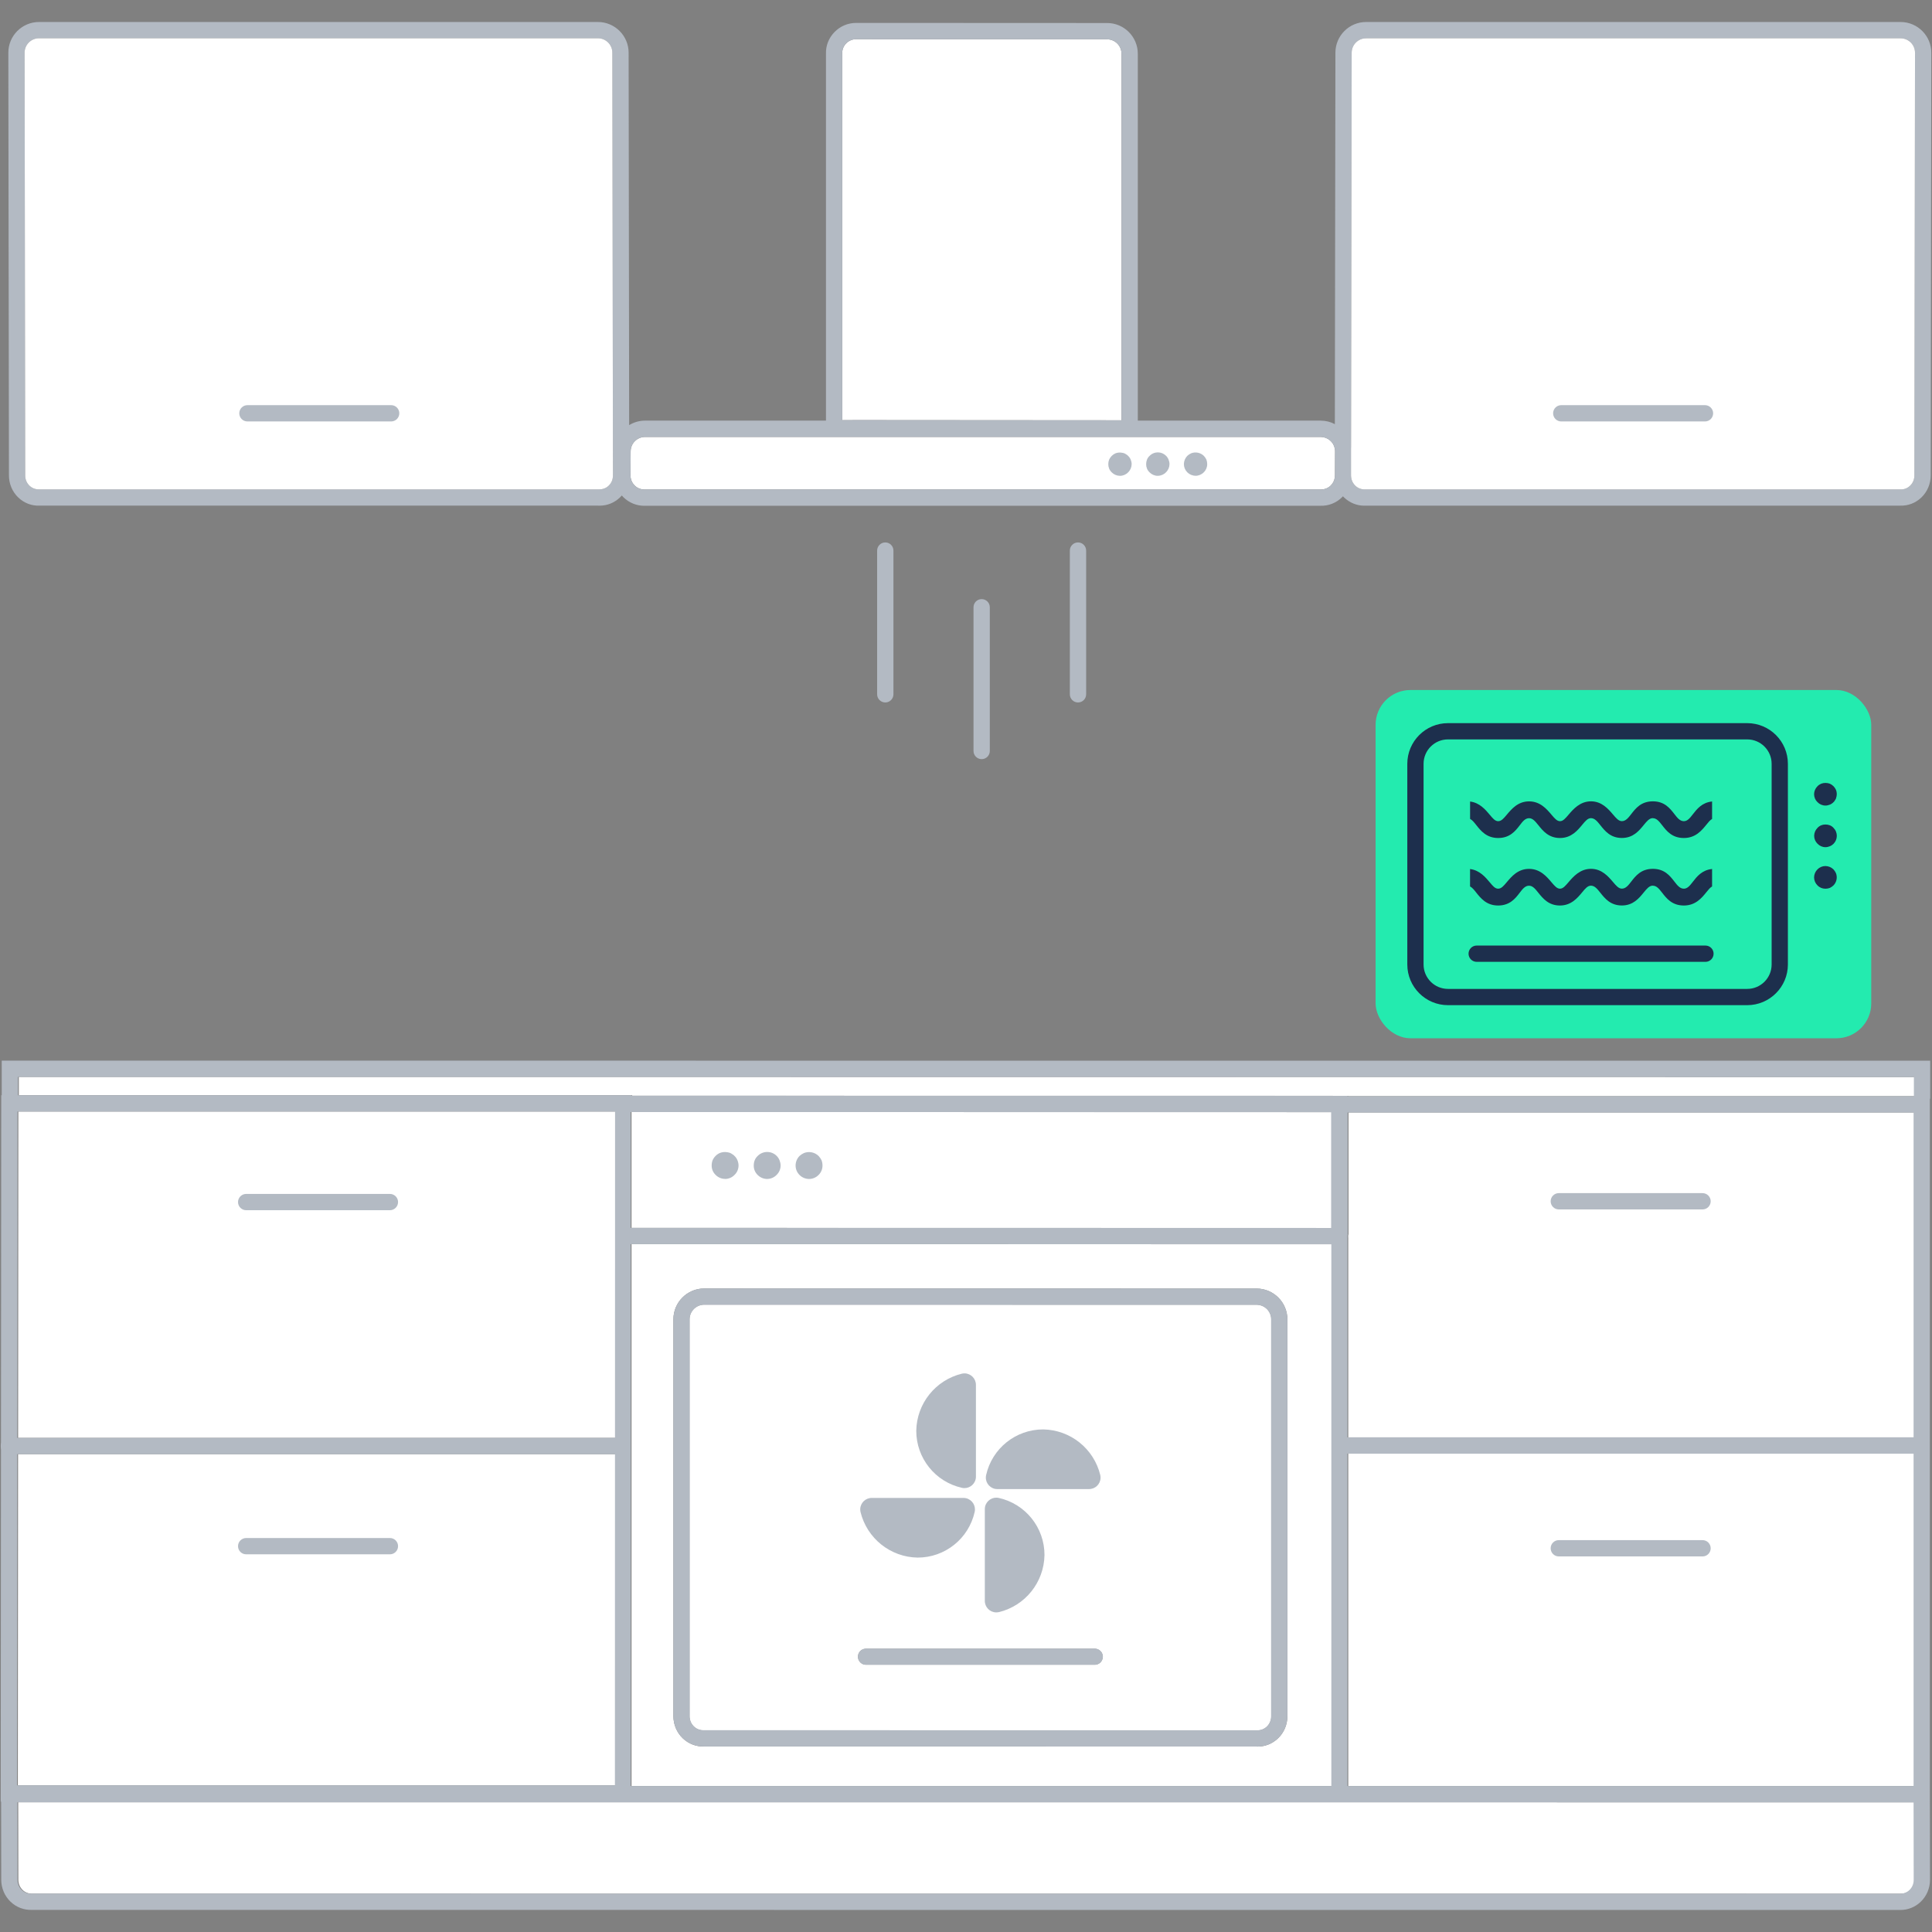
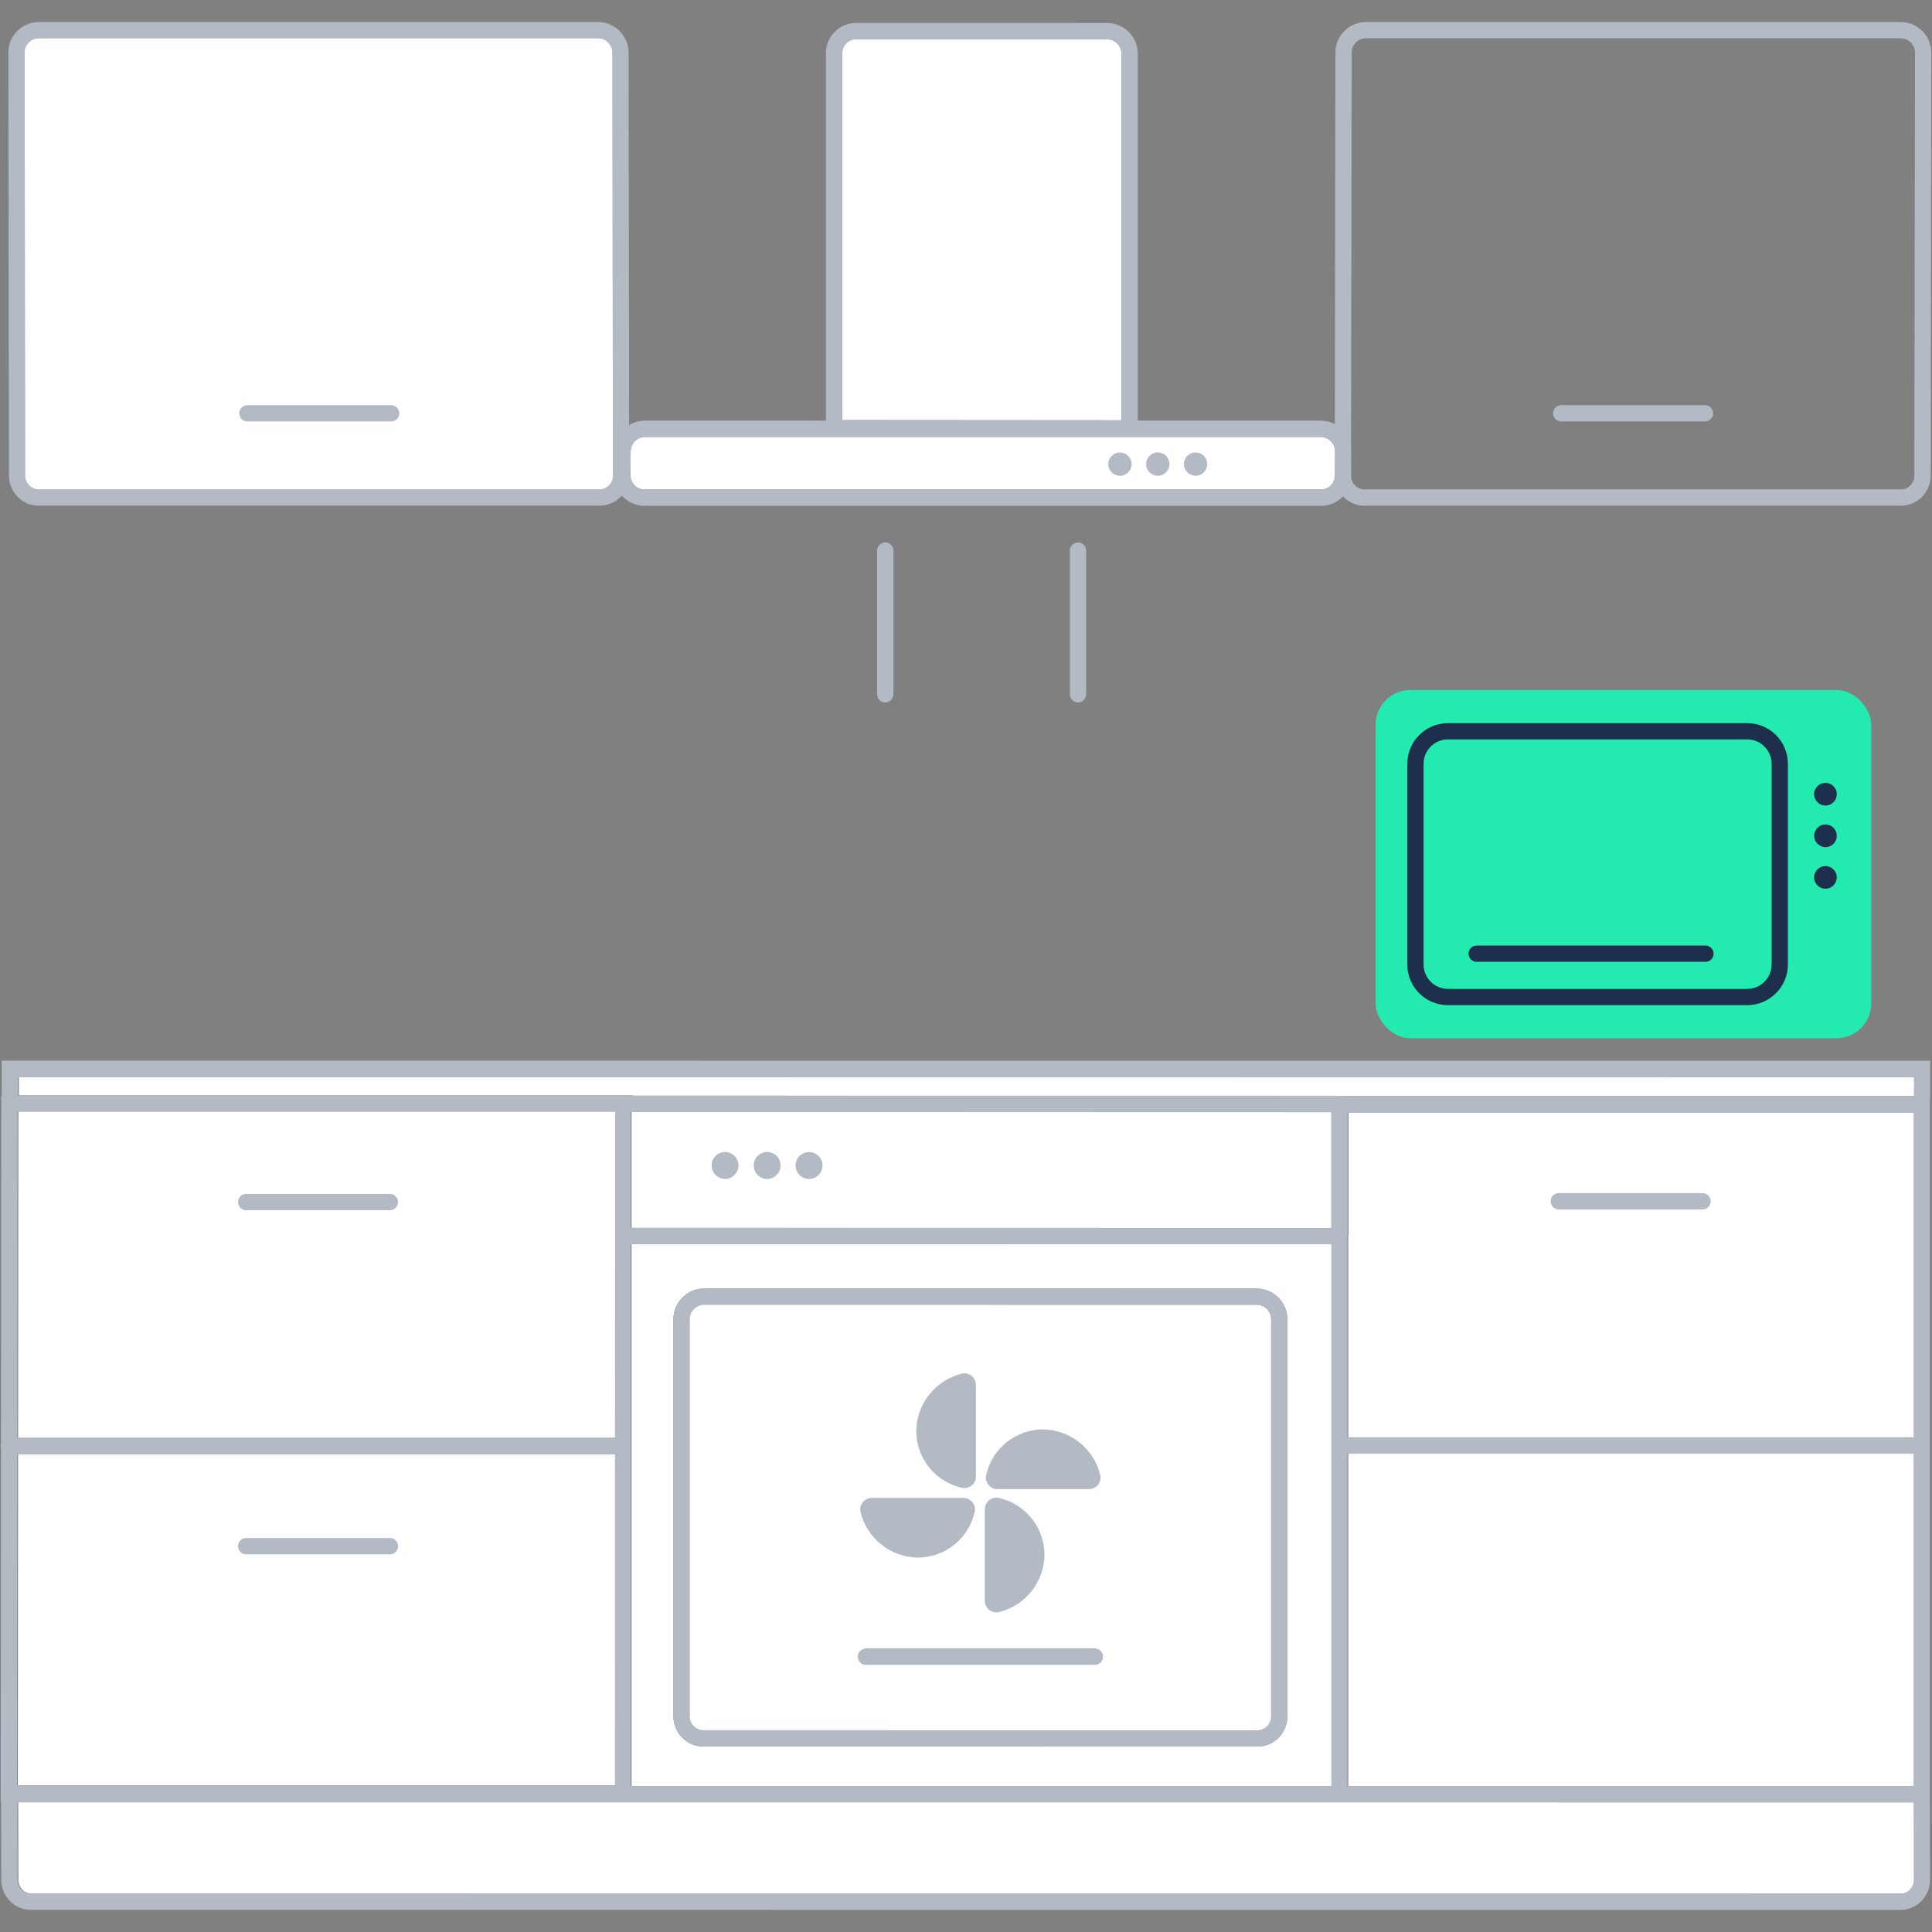
<svg xmlns="http://www.w3.org/2000/svg" id="Calque_18" viewBox="0 0 512 512">
  <rect x="0" y="0" width="512" height="512" fill="#808080" stroke="none" />
  <polygon points="507.42 285.42 507.42 290.49 357.3 290.49 357.3 290.4 167.54 290.38 167.54 290.26 4.99 290.26 4.99 285.39 507.42 285.42" style="fill:#fff;" />
  <path d="m297.21,14.24v97.14l-70.3-.05-3.71.02V14.15c-.03-.99.34-1.93,1.03-2.64.71-.73,1.67-1.13,2.69-1.13l66.49.04c2.1,0,3.8,1.71,3.8,3.82Z" style="fill:#fff;" />
  <g>
    <path d="m353.81,119.58l-.03,6.42c0,.16-.01.32-.04.47v.02c-.1.83-.48,1.6-1.09,2.19-.71.7-1.65,1.04-2.66,1.04h-179.11c-1.04.01-1.95-.34-2.66-1.04-.73-.71-1.13-1.66-1.13-2.67l.04-6.41c0-2.1,1.72-3.81,3.84-3.81h179c1.88,0,3.45,1.34,3.77,3.1h0c.05.23.07.45.07.69Z" style="fill:#fff;" />
    <path d="m358.05,118.55v7.48c-.01.15,0,.3.02.45.02-.15.02-.32.02-.47l.03-6.41c0-.36-.02-.7-.07-1.05Z" style="fill:#b3bac3;" />
    <path d="m503.68,5.83h-141.65c-4.48,0-8.13,3.65-8.13,8.12l-.15,98.45c-1.13-.6-2.42-.93-3.78-.93h-48.44V14.24c0-4.49-3.65-8.14-8.12-8.14l-66.49-.03c-2.2,0-4.25.86-5.77,2.43-1.52,1.55-2.32,3.59-2.26,5.7v97.27h-47.92c-1.55,0-3,.43-4.24,1.19l-.14-98.7c0-4.48-3.65-8.13-8.13-8.13H10.34c-4.49,0-8.13,3.65-8.13,8.13l.16,112.06c0,2.2.9,4.31,2.47,5.82,1.55,1.48,3.56,2.26,5.71,2.16h147.98c.12.01.23.01.35.01,2.03,0,3.93-.76,5.4-2.17.18-.17.35-.34.51-.53.12.16.27.31.42.46,1.5,1.47,3.48,2.27,5.52,2.27.07,0,.14,0,.2-.01h178.98c2.18.07,4.21-.75,5.75-2.26.08-.08.17-.17.23-.25.1.11.2.22.31.32,1.48,1.41,3.39,2.17,5.33,2.17.11,0,.22,0,.33-.01h141.61c2.17.08,4.16-.68,5.71-2.16,1.57-1.51,2.47-3.62,2.47-5.81l.16-112.07c0-4.48-3.65-8.13-8.13-8.13Zm-342.38,122.89c-.7.67-1.61,1-2.68.97H10.41c-.96.04-1.89-.3-2.59-.97-.73-.7-1.14-1.66-1.14-2.7l-.16-112.06c0-2.11,1.71-3.82,3.82-3.82h148.12c2.1,0,3.82,1.71,3.82,3.82l.16,112.06c0,1.04-.4,2-1.14,2.7Zm346.03-2.7c0,1.04-.4,2-1.14,2.7-.7.67-1.6,1.03-2.58.97h-141.84c-.97.04-1.89-.3-2.59-.97-.62-.59-1.01-1.37-1.11-2.22v-.02c-.02-.15-.03-.3-.03-.45v-7.48s.01,0,.01,0l.16-104.58c0-2.11,1.71-3.82,3.82-3.82h141.65c2.1,0,3.82,1.71,3.82,3.81l-.17,112.07ZM223.2,14.15c-.03-.99.34-1.93,1.03-2.64.71-.73,1.67-1.13,2.69-1.13l66.49.04c2.1,0,3.8,1.71,3.8,3.82v97.14l-70.3-.05-3.71.02V14.15Zm129.45,114.53c-.71.7-1.65,1.04-2.66,1.04h-179.11c-1.04.01-1.95-.34-2.66-1.04-.73-.71-1.13-1.66-1.13-2.67l.04-6.41c0-2.1,1.72-3.81,3.84-3.81h179c1.88,0,3.45,1.34,3.77,3.1h0c.05.23.07.45.07.69l-.03,6.42c0,.16-.01.32-.04.47v.02c-.1.83-.48,1.6-1.09,2.19Z" style="fill:#b3bac3;" />
  </g>
  <path id="Tracé_978" d="m296.81,126.1c.82,0,1.6-.34,2.16-.93.59-.57.92-1.35.93-2.16,0-.41-.09-.82-.25-1.2-.15-.38-.38-.71-.68-.99-.13-.16-.28-.28-.46-.37-.16-.12-.34-.22-.53-.31-.19-.07-.39-.12-.59-.15-.6-.12-1.22-.07-1.79.15-.74.33-1.34.93-1.67,1.67-.15.38-.22.79-.22,1.2-.01.82.31,1.6.9,2.16.58.59,1.36.92,2.19.93Z" style="fill:#b3bac3;" />
  <path id="Tracé_979" d="m306.84,126.09c.82,0,1.6-.34,2.16-.93.59-.57.92-1.35.93-2.16,0-.41-.09-.82-.25-1.2-.63-1.57-2.42-2.33-3.99-1.69-.4.16-.75.4-1.05.71-.3.27-.53.61-.68.99-.15.38-.22.79-.22,1.2-.01.82.31,1.6.9,2.16.58.59,1.36.93,2.19.93Z" style="fill:#b3bac3;" />
  <path id="Tracé_980" d="m316.83,126.09c.83,0,1.62-.34,2.19-.93.58-.57.91-1.35.9-2.16,0-.41-.07-.82-.21-1.2-.17-.36-.4-.7-.68-.99-.89-.87-2.21-1.14-3.37-.68-.38.17-.72.4-1.02.68-.57.59-.89,1.37-.9,2.19,0,.81.33,1.59.9,2.16.58.58,1.37.92,2.19.92Z" style="fill:#b3bac3;" />
  <path d="m285.68,186.16c-1.19,0-2.16-.97-2.16-2.16v-38.09c0-1.19.96-2.16,2.16-2.16s2.16.97,2.16,2.16v38.09c0,1.19-.96,2.16-2.16,2.16Z" style="fill:#b3bac3;" />
  <path d="m234.61,186.16c-1.19,0-2.16-.97-2.16-2.16v-38.09c0-1.19.97-2.16,2.16-2.16s2.16.97,2.16,2.16v38.09c0,1.19-.97,2.16-2.16,2.16Z" style="fill:#b3bac3;" />
-   <path d="m260.15,201.18c-1.19,0-2.16-.97-2.16-2.16v-38.09c0-1.19.97-2.16,2.16-2.16s2.16.97,2.16,2.16v38.09c0,1.19-.97,2.16-2.16,2.16Z" style="fill:#b3bac3;" />
  <polygon points="352.99 294.73 352.99 325.43 167.53 325.4 167.36 325.4 167.36 294.7 167.54 294.7 352.99 294.73" style="fill:#fff;" />
  <path d="m333.01,345.8l-146.39-.02c-2.12,0-3.85,1.72-3.85,3.85v105.18c0,1.05.41,2.02,1.15,2.73.7.67,1.65,1.01,2.61.98l146.57.02c.97.03,1.9-.31,2.61-.98.74-.71,1.15-1.68,1.15-2.73v-105.18c0-2.13-1.73-3.85-3.85-3.85Zm-42.89,95.4h-60.62c-1.19,0-2.16-.97-2.16-2.16s.97-2.15,2.16-2.15h60.62c1.2,0,2.16.96,2.16,2.15s-.96,2.16-2.16,2.16Z" style="fill:#fff;" />
  <path d="m352.99,329.74l-185.46-.02h-.17v143.61h185.68v-143.59h-.05Zm-11.82,125.09c0,2.2-.9,4.34-2.48,5.84-1.48,1.42-3.39,2.19-5.42,2.19-.1,0-.21,0-.31-.01l-146.34-.02c-2.06.09-4.12-.68-5.68-2.17-1.58-1.51-2.48-3.64-2.48-5.85v-105.18c0-4.5,3.66-8.17,8.16-8.17l146.39.02c4.5,0,8.16,3.67,8.16,8.17v105.18Z" style="fill:#fff;" />
  <g>
    <path d="m333.01,345.8l-146.39-.02c-2.12,0-3.85,1.72-3.85,3.85v105.18c0,1.05.41,2.02,1.15,2.73.7.67,1.65,1.01,2.61.98l146.57.02c.97.03,1.9-.31,2.61-.98.74-.71,1.15-1.68,1.15-2.73v-105.18c0-2.13-1.73-3.85-3.85-3.85Zm-42.89,95.4h-60.62c-1.19,0-2.16-.97-2.16-2.16s.97-2.15,2.16-2.15h60.62c1.2,0,2.16.96,2.16,2.15s-.96,2.16-2.16,2.16Z" style="fill:#fff;" />
    <path d="m333.01,341.48l-146.39-.02c-4.5,0-8.16,3.67-8.16,8.17v105.18c0,2.21.9,4.34,2.48,5.85,1.56,1.49,3.62,2.26,5.68,2.17l146.34.02c.1.01.21.01.31.01,2.03,0,3.94-.77,5.42-2.19,1.58-1.5,2.48-3.64,2.48-5.84v-105.18c0-4.5-3.66-8.17-8.16-8.17Zm3.85,113.35c0,1.05-.41,2.02-1.15,2.73-.71.67-1.64,1.01-2.61.98l-146.57-.02c-.96.03-1.91-.31-2.61-.98-.74-.71-1.15-1.68-1.15-2.73v-105.18c0-2.13,1.73-3.85,3.85-3.85l146.39.02c2.12,0,3.85,1.72,3.85,3.85v105.18Z" style="fill:#b3bac3;" />
  </g>
  <path d="m292.28,439.04c0,1.19-.96,2.16-2.16,2.16h-60.62c-1.19,0-2.16-.97-2.16-2.16s.97-2.15,2.16-2.15h60.62c1.2,0,2.16.96,2.16,2.15Z" style="fill:#b3bac3;" />
  <path d="m357.36,327.58c0,.17-.02.34-.06.5v-1.01c.04.16.06.33.06.51Z" style="fill:#b3bac3;" />
  <path id="Tracé_1005" d="m192.16,312.44h0c.94-.01,1.84-.4,2.49-1.07.68-.65,1.07-1.55,1.07-2.5,0-.48-.11-.95-.29-1.39-.17-.43-.44-.82-.78-1.14-.14-.18-.33-.33-.53-.43-.19-.14-.39-.26-.6-.36-.22-.08-.45-.14-.68-.18-.69-.14-1.41-.08-2.07.18-.86.38-1.54,1.07-1.92,1.92-.17.44-.25.92-.25,1.39-.02.94.36,1.84,1.03,2.49.66.68,1.58,1.07,2.53,1.07h0Z" style="fill:#b3bac3;" />
  <path id="Tracé_1006" d="m203.31,312.44h0c.94-.01,1.84-.4,2.49-1.07.68-.65,1.07-1.55,1.07-2.49,0-.48-.11-.95-.28-1.39-.73-1.81-2.79-2.68-4.6-1.95-.46.18-.87.46-1.21.81-.34.32-.61.71-.78,1.14-.17.44-.25.92-.25,1.39-.02.94.36,1.84,1.03,2.49.66.68,1.58,1.07,2.53,1.07h0Z" style="fill:#b3bac3;" />
  <path id="Tracé_1007" d="m214.41,312.44h0c.95,0,1.86-.39,2.53-1.07.67-.66,1.04-1.56,1.03-2.49,0-.47-.08-.95-.25-1.39-.2-.42-.46-.8-.78-1.14-1.03-1.01-2.55-1.31-3.89-.78-.43.19-.83.46-1.18.78-.66.68-1.03,1.59-1.03,2.53,0,.94.37,1.83,1.03,2.49.67.68,1.58,1.06,2.53,1.07h0Z" style="fill:#b3bac3;" />
  <g id="Groupe_1323">
    <path id="Tracé_1011" d="m254.93,394.29c1.64.37,3.26-.67,3.63-2.3.05-.24.08-.48.07-.72v-24.21c.03-1.68-1.3-3.06-2.97-3.1-.24,0-.49.02-.73.07-7.01,1.7-11.99,7.92-12.11,15.13-.01,7.26,5.02,13.55,12.11,15.13h0Z" style="fill:#b3bac3;" />
    <path id="Tracé_1012" d="m264.69,427.24c7.01-1.7,11.99-7.92,12.11-15.14.01-7.26-5.02-13.55-12.11-15.13-1.64-.37-3.26.67-3.63,2.3-.05.24-.08.48-.07.72v24.21c-.03,1.68,1.3,3.06,2.97,3.1.24,0,.49-.02.73-.07h0Z" style="fill:#b3bac3;" />
    <path id="Tracé_1013" d="m264.35,394.62h24.21c1.68.03,3.06-1.3,3.1-2.97,0-.24-.02-.49-.07-.73-1.7-7.01-7.92-11.99-15.13-12.11-7.26-.01-13.55,5.02-15.13,12.11-.37,1.64.67,3.26,2.3,3.63.24.05.48.08.72.07h0Z" style="fill:#b3bac3;" />
    <path id="Tracé_1014" d="m243.17,412.78c7.26.01,13.55-5.02,15.13-12.11.37-1.64-.67-3.26-2.3-3.63-.24-.05-.48-.08-.72-.07h-24.21c-1.68-.03-3.06,1.3-3.1,2.97,0,.24.02.49.07.73,1.7,7.01,7.92,11.99,15.13,12.11h0Z" style="fill:#b3bac3;" />
  </g>
  <g>
    <polygon points="163.2 385.37 163.18 473.13 4.73 473.13 4.79 385.37 163.2 385.37" style="fill:#fff;" />
    <polygon points="163.22 294.57 163.2 381.05 4.8 381.05 4.86 294.57 163.22 294.57" style="fill:#fff;" />
  </g>
  <path d="m.48,382.13v2.16c-.19-.31-.29-.68-.29-1.08s.1-.77.29-1.08Z" style="fill:#b3bac3;" />
  <path d="m103.33,411.91h-38.09c-1.19,0-2.16-.96-2.16-2.16s.97-2.16,2.16-2.16h38.09c1.19,0,2.16.96,2.16,2.16s-.97,2.16-2.16,2.16Z" style="fill:#b3bac3;" />
  <path d="m507.37,498.18c0,1.04-.4,2-1.14,2.71-.69.66-1.61.99-2.54.96l-495.14-.02c-.95.03-1.86-.3-2.55-.96-.73-.71-1.14-1.67-1.14-2.71l-.03-20.54h348.21s154.3.02,154.3.02l.03,20.54Z" style="fill:#fff;" />
  <rect x="357.3" y="385.24" width="150.04" height="88.09" style="fill:#fff;" />
  <path d="m507.34,294.81v86.1h-150.04v-53.84c.04.16.06.33.06.51v-32.77h149.98Z" style="fill:#fff;" />
  <path d="m353.04,477.63h0s154.3.01,154.3.01h-154.3Z" style="fill:#b3bac3;" />
  <path d="m511.52,291.15v-10.05l-511.06-.02v9.18h-.13l-.07,91.87v2.16l-.07,93.16h.11l.03,20.71c0,2.2.9,4.32,2.47,5.82,1.55,1.49,3.58,2.22,5.63,2.16l494.9.02h.3c2.01,0,3.9-.76,5.37-2.16,1.57-1.5,2.47-3.62,2.47-5.82l-.04-24.85v-182.18h.09Zm-506.88,3.42h158.36l-.02,86.48H4.58l.06-86.48Zm-.07,90.8h158.41l-.02,87.76H4.51l.06-87.76Zm501.44,115.52c-.69.66-1.61.99-2.54.96l-495.14-.02c-.95.03-1.86-.3-2.55-.96-.73-.71-1.14-1.67-1.14-2.71l-.03-20.54h348.21s154.3.02,154.3.02l.03,20.54c0,1.04-.4,2-1.14,2.71Zm-338.7-171.18l185.46.02h.05v143.59h-185.68v-143.61h.17Zm-.17-4.31v-30.7h.18l185.45.02v30.7l-185.46-.02h-.17Zm339.98,59.83v88.09h-150.04v-88.09h150.04Zm-150.04-4.32v-53.84c.04.16.06.33.06.51v-32.77h149.98v86.1h-150.04Zm150.12-90.42h-150.12v-.09l-189.76-.02v-.12H4.77v-4.87l502.43.02v5.08Z" style="fill:#b3bac3;" />
  <path d="m451.19,320.51h-38.09c-1.19,0-2.16-.97-2.16-2.16s.96-2.16,2.16-2.16h38.09c1.19,0,2.16.97,2.16,2.16s-.96,2.16-2.16,2.16Z" style="fill:#b3bac3;" />
  <path d="m103.33,320.72h-38.09c-1.19,0-2.16-.97-2.16-2.16s.97-2.16,2.16-2.16h38.09c1.19,0,2.16.97,2.16,2.16s-.97,2.16-2.16,2.16Z" style="fill:#b3bac3;" />
-   <path d="m451.19,412.47h-38.09c-1.19,0-2.16-.96-2.16-2.16s.96-2.16,2.16-2.16h38.09c1.19,0,2.16.96,2.16,2.16s-.96,2.16-2.16,2.16Z" style="fill:#b3bac3;" />
-   <path d="m507.5,13.95l-.17,112.07c0,1.04-.4,2-1.14,2.7-.7.67-1.6,1.03-2.58.97h-141.84c-.97.04-1.89-.3-2.59-.97-.62-.59-1.01-1.37-1.11-2.22v-.02c-.02-.15-.03-.3-.03-.45v-7.48s.01,0,.01,0l.16-104.58c0-2.11,1.71-3.82,3.82-3.82h141.65c2.1,0,3.82,1.71,3.82,3.81Z" style="fill:#fff;" />
  <path d="m451.84,111.69h-38.09c-1.19,0-2.16-.97-2.16-2.16s.96-2.16,2.16-2.16h38.09c1.19,0,2.16.97,2.16,2.16s-.96,2.16-2.16,2.16Z" style="fill:#b3bac3;" />
  <path d="m162.44,126.02c0,1.04-.4,2-1.14,2.7-.7.67-1.61,1-2.68.97H10.41c-.96.04-1.89-.3-2.59-.97-.73-.7-1.14-1.66-1.14-2.7l-.16-112.06c0-2.11,1.71-3.82,3.82-3.82h148.12c2.1,0,3.82,1.71,3.82,3.82l.16,112.06Z" style="fill:#fff;" />
  <path d="m103.66,111.69h-38.09c-1.19,0-2.16-.97-2.16-2.16s.97-2.16,2.16-2.16h38.09c1.19,0,2.16.97,2.16,2.16s-.97,2.16-2.16,2.16Z" style="fill:#b3bac3;" />
  <rect x="364.55" y="182.86" width="131.35" height="92.29" rx="9.23" ry="9.23" style="fill:#23ebaf;" />
-   <path d="m463.03,266.38h-79.3c-5.95,0-10.78-4.84-10.78-10.78v-53.18c0-5.95,4.84-10.78,10.78-10.78h79.3c5.95,0,10.78,4.84,10.78,10.78v53.18c0,5.95-4.84,10.78-10.78,10.78Zm-79.3-70.43c-3.57,0-6.47,2.9-6.47,6.47v53.18c0,3.57,2.9,6.47,6.47,6.47h79.3c3.57,0,6.47-2.9,6.47-6.47v-53.18c0-3.57-2.9-6.47-6.47-6.47h-79.3Z" style="fill:#1d2f4d;" />
+   <path d="m463.03,266.38h-79.3c-5.95,0-10.78-4.84-10.78-10.78v-53.18c0-5.95,4.84-10.78,10.78-10.78h79.3c5.95,0,10.78,4.84,10.78,10.78v53.18c0,5.95-4.84,10.78-10.78,10.78Zm-79.3-70.43c-3.57,0-6.47,2.9-6.47,6.47v53.18c0,3.57,2.9,6.47,6.47,6.47h79.3c3.57,0,6.47-2.9,6.47-6.47v-53.18c0-3.57-2.9-6.47-6.47-6.47h-79.3" style="fill:#1d2f4d;" />
  <path d="m451.96,254.9h-60.62c-1.19,0-2.16-.97-2.16-2.16s.96-2.16,2.16-2.16h60.62c1.19,0,2.16.97,2.16,2.16s-.96,2.16-2.16,2.16Z" style="fill:#1d2f4d;" />
  <g>
    <path id="Tracé_978-2" d="m480.75,210.48c0,.79.33,1.55.9,2.1.55.57,1.31.9,2.11.9.4,0,.8-.09,1.17-.24.37-.15.69-.37.96-.66.15-.12.28-.28.36-.45.12-.16.22-.33.3-.51.07-.19.11-.38.15-.57.12-.58.07-1.19-.15-1.74-.32-.72-.9-1.3-1.62-1.62-.37-.14-.77-.21-1.17-.21-.79-.01-1.56.3-2.11.88-.57.56-.9,1.33-.9,2.13Z" style="fill:#1d2f4d;" />
    <path id="Tracé_979-2" d="m480.77,221.51c0,.79.33,1.55.9,2.1.55.57,1.3.9,2.09.9.4,0,.79-.09,1.16-.24,1.52-.62,2.25-2.35,1.64-3.88-.15-.38-.39-.73-.68-1.02-.26-.29-.59-.52-.96-.66-.37-.14-.77-.21-1.16-.21-.79-.01-1.55.3-2.09.88-.57.56-.89,1.33-.9,2.13Z" style="fill:#1d2f4d;" />
    <path id="Tracé_980-2" d="m480.75,232.51c0,.8.33,1.57.9,2.13.55.57,1.31.88,2.1.88.4,0,.79-.07,1.17-.21.35-.17.68-.39.96-.66.85-.86,1.11-2.15.66-3.27-.16-.36-.39-.7-.66-.99-.57-.56-1.33-.87-2.13-.88-.79,0-1.55.32-2.1.88-.57.56-.89,1.33-.9,2.13Z" style="fill:#1d2f4d;" />
-     <path d="m438.02,234.72c1.01,0,1.68.86,2.46,1.86,1.17,1.51,2.63,3.39,5.76,3.39s4.76-2.04,5.96-3.52c.54-.67,1-1.24,1.52-1.53v-4.63c-2.67.27-4.02,2-5.12,3.42-.75.97-1.4,1.8-2.36,1.8-1.05,0-1.73-.88-2.52-1.9-1.16-1.5-2.59-3.36-5.7-3.36s-4.56,1.87-5.72,3.37c-.78,1.01-1.46,1.88-2.49,1.88-.85,0-1.5-.77-2.33-1.74-1.26-1.48-2.98-3.51-5.86-3.51s-4.69,2.07-5.98,3.58c-.83.97-1.43,1.68-2.23,1.68s-1.4-.71-2.23-1.68c-1.27-1.51-3.01-3.57-5.97-3.57s-4.65,2.05-5.91,3.54c-.83.99-1.44,1.71-2.27,1.71s-1.41-.71-2.23-1.69c-1.15-1.37-2.7-3.21-5.22-3.52v4.61c.58.3,1.08.92,1.62,1.61,1.22,1.54,2.74,3.45,5.83,3.45s4.56-1.87,5.7-3.37c.77-1.01,1.44-1.88,2.48-1.88.97,0,1.65.85,2.44,1.84,1.22,1.52,2.74,3.41,5.75,3.41s4.67-2.03,5.91-3.52c.8-.97,1.44-1.74,2.3-1.74,1,0,1.69.87,2.49,1.87,1.2,1.51,2.69,3.38,5.7,3.38s4.55-1.91,5.81-3.45c.83-1.01,1.48-1.81,2.41-1.81Zm0-17.89c1.01,0,1.68.86,2.46,1.86,1.17,1.51,2.63,3.39,5.76,3.39s4.76-2.04,5.96-3.52c.54-.67,1-1.24,1.52-1.53v-4.63c-2.67.27-4.02,2-5.12,3.42-.75.97-1.4,1.8-2.36,1.8-1.05,0-1.73-.88-2.52-1.9-1.16-1.49-2.59-3.36-5.7-3.36s-4.56,1.87-5.72,3.37c-.78,1.01-1.46,1.88-2.49,1.88-.85,0-1.5-.77-2.33-1.74-1.26-1.48-2.98-3.51-5.86-3.51s-4.69,2.07-5.97,3.58c-.83.97-1.43,1.68-2.23,1.68s-1.4-.71-2.23-1.68c-1.27-1.51-3.01-3.57-5.97-3.57s-4.65,2.05-5.91,3.54c-.83.99-1.44,1.71-2.27,1.71s-1.41-.71-2.23-1.69c-1.15-1.37-2.7-3.21-5.22-3.52v4.61c.58.3,1.08.92,1.62,1.61,1.22,1.54,2.74,3.45,5.83,3.45s4.56-1.87,5.71-3.37c.77-1.01,1.44-1.88,2.47-1.88.97,0,1.65.85,2.45,1.84,1.22,1.52,2.74,3.41,5.75,3.41s4.67-2.03,5.9-3.52c.81-.97,1.44-1.74,2.3-1.74,1,0,1.69.87,2.49,1.87,1.2,1.51,2.69,3.38,5.7,3.38s4.55-1.91,5.81-3.45c.83-1.01,1.48-1.81,2.41-1.81Z" style="fill:#1d2f4d;" />
  </g>
</svg>